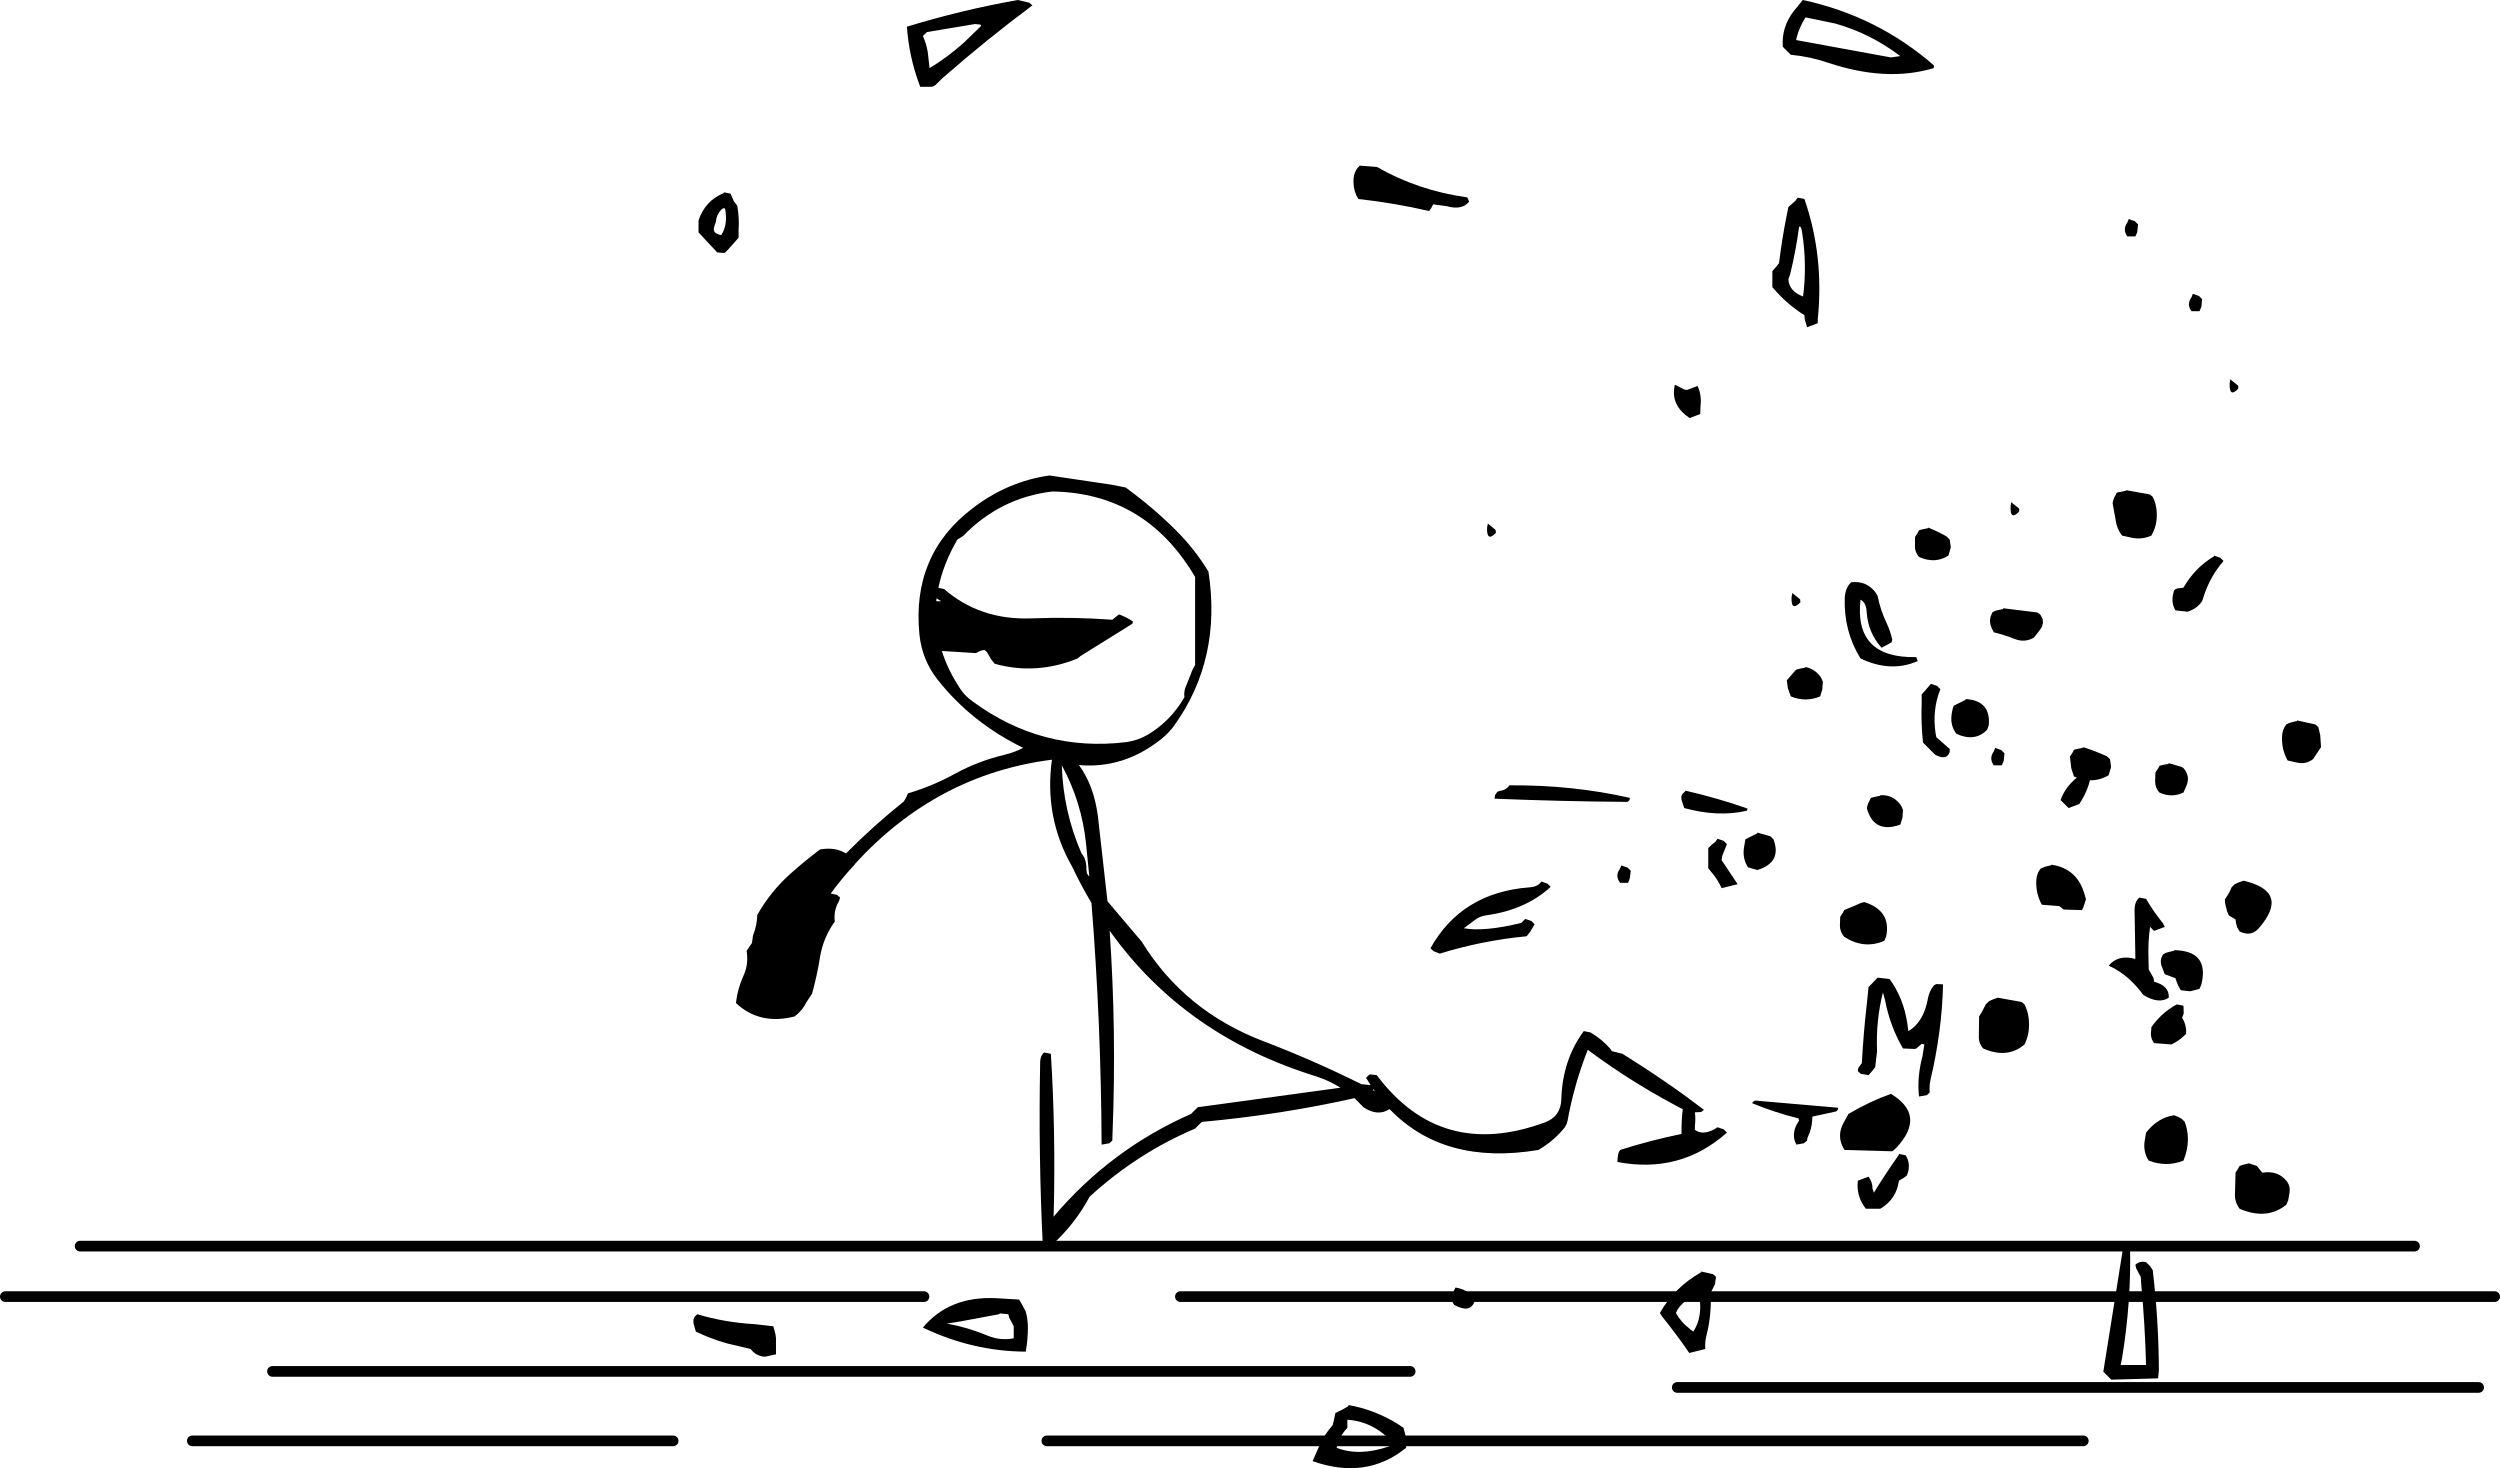
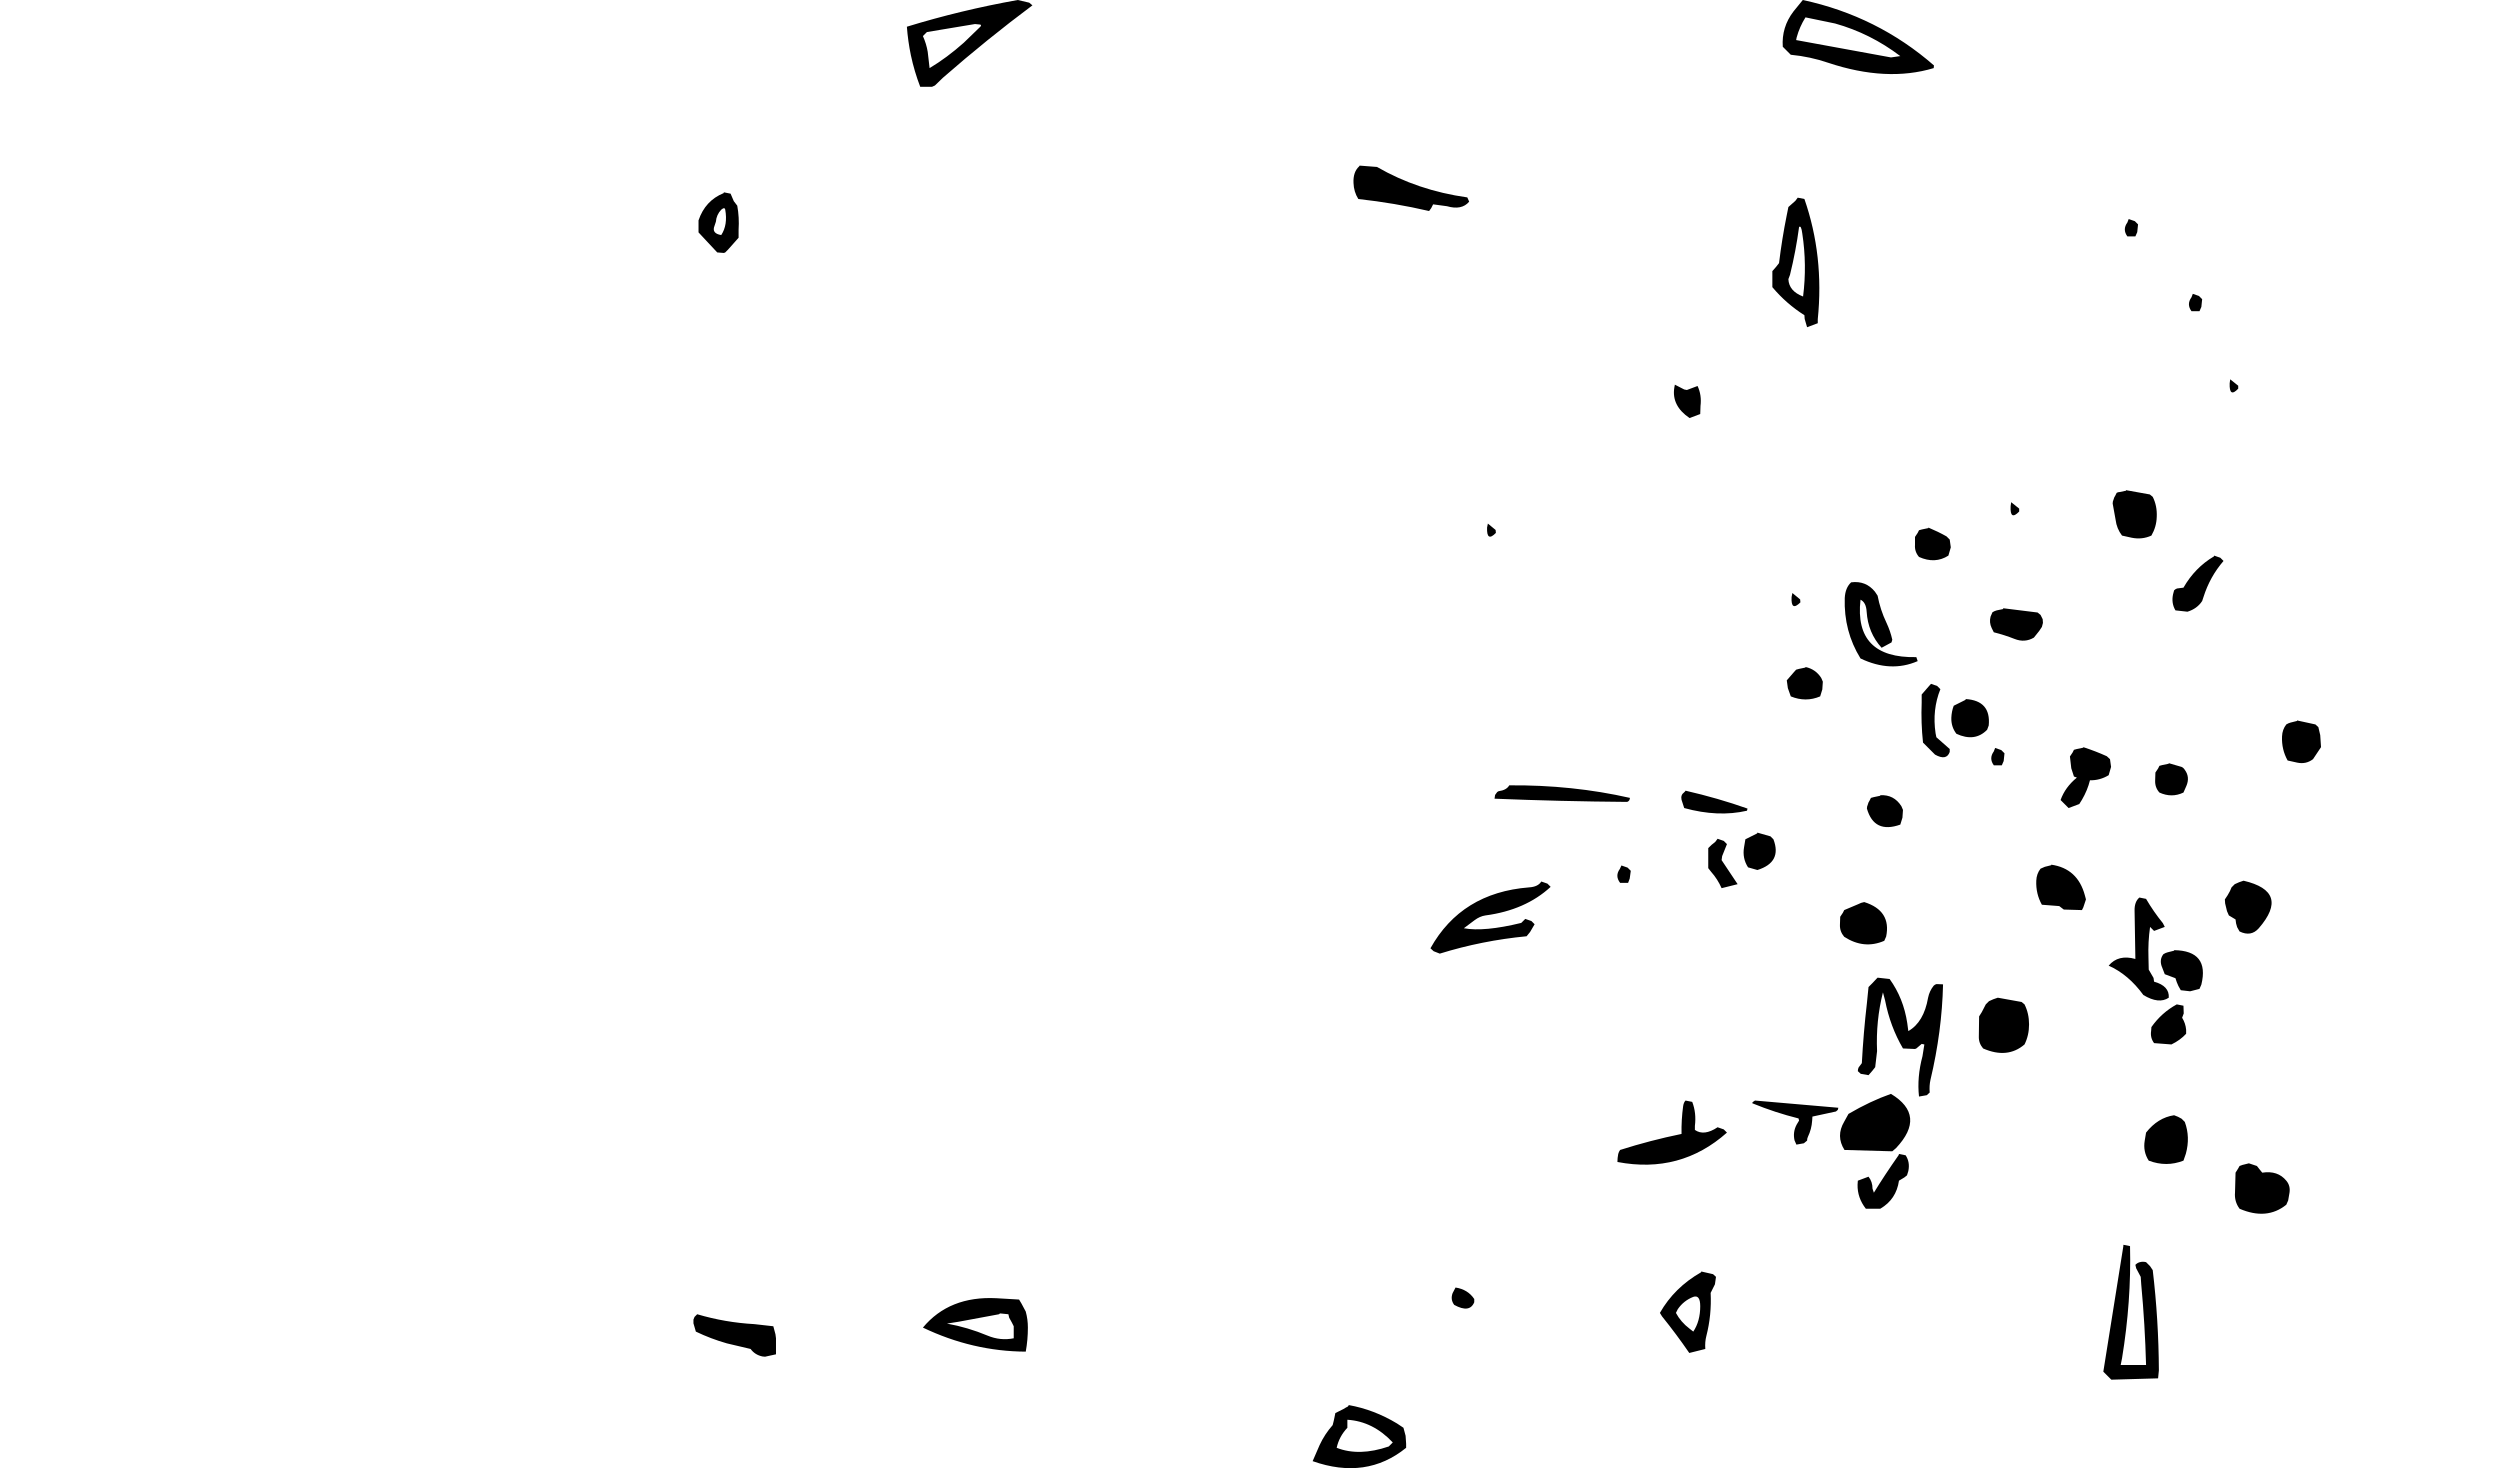
<svg xmlns="http://www.w3.org/2000/svg" height="274.8px" width="467.95px">
  <g transform="matrix(1.0, 0.0, 0.0, 1.0, 25.0, -17.75)">
-     <path d="M11.0 287.45 L101.0 287.45 M26.0 274.45 L238.95 274.45 M288.95 277.45 L438.95 277.45 M195.95 260.45 L441.95 260.45 M170.95 287.45 L364.95 287.45 M-24.0 260.45 L147.95 260.45 M-10.0 251.0 L426.95 251.0" fill="none" stroke="#000000" stroke-linecap="round" stroke-linejoin="round" stroke-width="2.0" />
-     <path d="M185.7 109.0 Q190.9 112.8 195.15 117.05 198.65 120.55 201.2 124.75 203.7 141.0 194.9 153.4 193.9 154.85 192.35 156.1 185.3 161.7 176.95 160.95 179.75 164.75 180.5 170.5 L182.3 186.45 188.7 194.0 Q196.7 207.0 211.5 212.65 220.8 216.2 229.85 220.7 L231.55 220.85 230.7 219.5 231.2 219.0 Q231.35 218.85 231.45 218.85 L232.7 219.0 Q244.7 235.0 264.15 227.85 267.15 226.75 267.25 223.5 267.45 216.2 271.45 210.75 L272.7 211.0 Q274.85 212.25 276.4 214.05 L276.7 214.5 278.7 215.0 Q287.2 220.3 293.95 225.5 L293.4 225.9 291.2 226.0 Q280.95 220.8 272.2 214.25 269.65 220.7 268.4 227.6 268.2 228.5 267.5 229.25 265.55 231.5 262.95 233.0 245.3 235.95 235.1 225.35 232.9 226.8 230.2 225.0 L228.55 223.3 Q214.75 226.4 199.95 227.75 L199.2 228.5 198.7 229.0 Q187.85 233.6 178.95 241.75 176.3 246.75 171.95 250.75 L171.45 251.0 170.2 251.0 Q169.35 233.9 169.7 216.5 169.75 215.3 170.45 214.75 L171.7 215.0 Q172.6 229.4 172.25 244.25 L172.2 245.5 Q182.85 232.9 197.95 226.25 L198.7 225.5 199.2 225.0 225.9 221.35 Q223.85 220.05 221.45 219.25 196.7 211.65 182.7 191.95 184.0 210.7 183.25 229.75 L183.2 231.25 182.65 231.75 181.2 232.0 Q181.1 209.3 179.3 186.75 177.35 183.5 175.7 180.0 170.4 170.75 171.9 159.95 150.3 162.7 135.0 179.5 L135.0 179.55 134.15 180.5 133.95 180.7 Q132.1 182.8 130.5 185.0 L131.65 185.25 132.25 185.75 132.05 186.4 Q131.0 188.15 131.25 190.25 129.1 193.25 128.5 196.85 127.95 200.35 127.0 203.75 L125.95 205.35 Q125.2 206.9 123.75 208.0 117.25 209.7 112.75 205.5 113.05 202.8 114.2 200.3 115.15 198.2 114.75 195.75 L115.25 195.0 115.75 194.25 115.95 192.85 Q116.7 190.95 116.75 189.0 119.25 184.6 122.95 181.3 125.75 178.8 128.5 176.75 131.35 176.25 133.35 177.5 138.5 172.3 144.2 167.75 L144.65 166.95 144.95 166.25 Q149.55 164.9 153.9 162.5 158.15 160.2 162.95 159.05 165.0 158.55 166.45 157.75 L166.55 157.75 Q156.8 153.0 150.45 144.9 147.6 141.25 147.1 136.55 145.6 121.55 157.1 112.85 163.65 107.85 171.45 106.75 L183.2 108.5 185.7 109.0 M176.7 141.0 Q169.0 144.15 161.2 142.0 L160.55 141.2 159.7 139.75 159.25 139.4 Q158.45 139.5 157.7 140.0 L151.3 139.6 Q152.4 143.15 154.75 146.7 155.6 148.0 157.0 149.0 170.0 158.6 185.9 156.65 187.95 156.35 189.8 155.3 194.15 152.7 196.7 148.25 196.55 147.05 197.05 146.05 L197.95 143.8 Q198.2 143.0 198.7 142.25 L198.7 135.5 198.7 125.75 Q189.45 110.0 171.95 109.75 162.25 110.9 155.3 118.05 L154.2 118.75 Q151.55 123.3 150.65 127.8 L151.7 128.0 Q158.45 133.85 168.0 133.5 175.65 133.2 183.2 133.75 L184.45 132.75 Q185.85 133.25 187.0 134.05 L187.05 134.1 187.1 134.1 186.95 134.5 177.25 140.55 176.7 141.0 M177.95 178.25 Q178.4 179.3 178.35 180.5 L178.45 181.25 178.9 181.85 178.3 175.8 Q177.5 167.9 173.75 161.0 174.0 169.55 177.4 177.4 L177.95 178.25 M151.2 130.3 L150.3 129.75 150.25 130.3 151.2 130.3 M232.05 221.55 L232.05 221.85 232.35 222.0 232.05 221.55" fill="#000000" fill-rule="evenodd" stroke="none" />
    <path d="M330.7 28.25 Q325.1 24.0 318.5 22.15 L312.95 21.0 Q311.85 22.75 311.3 24.75 L311.2 25.25 328.95 28.5 330.7 28.25 M336.95 30.5 Q328.15 33.15 317.2 29.5 313.85 28.35 310.2 28.0 L309.45 27.25 308.7 26.5 Q308.45 22.85 310.7 19.9 L312.45 17.75 Q326.4 20.75 337.0 30.0 L336.95 30.5 M385.45 72.75 L386.6 73.15 387.2 73.75 387.05 75.2 386.7 76.0 385.2 76.0 Q384.25 74.7 385.2 73.4 L385.45 72.75 M375.05 61.2 L374.7 62.0 373.2 62.0 Q372.25 60.7 373.2 59.4 L373.45 58.75 374.6 59.15 375.2 59.75 375.05 61.2 M393.95 89.95 L393.95 90.5 Q392.25 92.3 392.35 89.5 L392.45 88.75 393.95 89.95 M390.6 122.15 L391.2 122.75 Q388.65 125.7 387.45 129.5 L387.2 130.25 Q386.25 131.7 384.45 132.25 L382.2 132.0 Q381.4 130.65 381.75 129.0 L381.95 128.25 Q382.2 128.0 382.5 127.9 L383.7 127.75 Q385.85 124.0 389.4 121.9 L389.45 121.75 390.6 122.15 M377.95 110.75 Q378.8 112.45 378.7 114.5 378.65 116.35 377.7 118.0 375.95 118.8 374.0 118.4 L372.2 118.0 Q371.2 116.7 371.0 115.05 L370.45 112.0 Q370.45 111.6 370.6 111.3 370.7 110.85 370.95 110.5 L371.2 110.0 Q371.45 109.85 371.75 109.85 L372.95 109.6 372.95 109.5 377.4 110.3 377.95 110.75 M352.95 113.5 Q351.2 115.3 351.35 112.5 L351.45 111.75 352.95 112.95 352.95 113.5 M333.45 118.25 L333.95 117.5 334.2 117.0 334.75 116.85 335.95 116.6 335.95 116.5 Q337.75 117.25 339.35 118.15 L339.95 118.75 340.15 120.2 339.7 121.75 Q337.2 123.35 334.2 122.0 333.35 121.0 333.45 119.75 L333.45 118.25 M328.1 134.3 Q328.85 135.9 329.2 137.5 L329.05 138.0 327.2 139.0 Q324.65 136.2 324.4 132.25 324.3 130.5 323.25 130.0 322.0 141.0 333.7 140.75 L333.95 141.5 Q328.9 143.7 323.25 141.0 320.1 135.9 320.3 129.7 320.4 127.75 321.5 126.75 324.25 126.4 325.95 128.5 L326.45 129.25 Q326.95 131.9 328.1 134.3 M336.0 146.25 L336.45 145.75 337.6 146.15 338.2 146.75 Q336.65 150.6 337.3 155.0 L337.45 155.75 339.95 157.95 339.95 158.5 Q339.35 160.2 337.2 159.0 L334.95 156.75 Q334.55 153.05 334.7 149.25 L334.7 147.75 336.0 146.25 M357.4 134.35 L357.2 135.1 356.7 135.85 355.7 137.1 Q354.0 138.1 352.1 137.35 350.2 136.6 348.2 136.1 L347.8 135.3 Q347.3 134.25 347.6 133.15 L347.95 132.35 Q348.35 132.1 348.75 132.0 L349.95 131.75 349.95 131.6 356.4 132.4 356.95 132.85 357.35 133.65 357.4 134.35 M362.95 158.6 L363.2 158.1 363.75 157.95 364.95 157.7 364.95 157.6 Q367.25 158.35 369.35 159.3 L369.95 159.85 370.15 161.3 369.7 162.85 Q368.05 163.85 366.2 163.8 365.75 165.65 364.7 167.45 L364.2 168.25 362.2 169.0 361.45 168.25 360.7 167.5 Q361.55 165.1 363.75 163.3 L363.2 163.1 362.7 161.55 362.45 159.35 362.95 158.6 M346.95 154.35 Q344.65 156.7 341.2 155.1 340.2 153.8 340.25 152.1 340.3 150.9 340.7 149.85 L342.9 148.75 342.95 148.6 Q347.7 148.9 347.25 153.55 L346.95 154.35 M348.45 157.75 L349.6 158.15 350.2 158.75 350.05 160.2 349.7 161.0 348.2 161.0 Q347.25 159.7 348.2 158.4 L348.45 157.75 M326.95 166.6 Q329.5 166.45 330.9 168.65 L331.2 169.35 331.1 170.8 330.7 172.1 Q325.8 173.85 324.45 169.1 324.45 168.7 324.6 168.4 324.7 167.95 324.95 167.6 L325.2 167.1 325.75 166.95 326.95 166.7 326.95 166.6 M327.7 193.85 Q323.9 195.5 320.2 193.1 319.35 192.1 319.4 190.85 L319.45 189.35 319.95 188.6 320.2 188.1 322.8 187.0 Q323.35 186.7 323.95 186.6 329.05 188.2 328.05 193.05 L327.7 193.85 M358.95 179.6 Q363.9 180.3 365.25 185.35 L365.45 186.1 365.2 186.85 364.95 187.6 364.7 188.1 361.3 188.0 360.45 187.35 357.2 187.1 Q356.05 185.05 356.15 182.6 356.2 181.3 356.95 180.35 L357.75 180.0 358.95 179.7 358.95 179.6 M404.95 152.6 L408.4 153.35 408.95 153.85 409.3 155.35 409.45 157.6 408.95 158.35 407.95 159.85 Q406.65 160.85 405.0 160.5 L403.2 160.1 Q402.05 158.05 402.15 155.6 402.2 154.3 402.95 153.35 403.35 153.1 403.75 153.0 L404.95 152.7 404.95 152.6 M380.95 160.6 L383.35 161.3 Q383.7 161.45 383.95 161.85 384.95 163.2 384.25 164.85 L383.7 166.1 Q381.5 167.15 379.2 166.1 378.35 165.15 378.4 163.85 L378.45 162.35 378.95 161.6 379.2 161.1 379.75 160.95 380.95 160.7 380.95 160.6 M380.2 191.25 L378.2 192.0 377.45 191.25 Q377.05 194.05 377.15 197.0 L377.2 199.25 378.1 200.8 378.2 201.5 Q381.1 202.3 380.95 204.5 379.1 205.75 376.2 204.0 373.4 200.15 369.7 198.5 371.5 196.35 374.7 197.25 L374.55 188.25 Q374.5 186.55 375.45 185.75 L376.7 186.0 Q378.1 188.4 379.85 190.55 L380.2 191.25 M380.75 196.0 L381.95 195.7 381.95 195.6 Q388.6 195.7 387.05 202.05 L386.7 202.85 384.95 203.3 383.2 203.1 382.75 202.3 382.45 201.6 382.2 200.85 380.2 200.1 379.6 198.55 Q379.2 197.3 379.95 196.35 380.35 196.1 380.75 196.0 M392.4 184.55 L392.7 183.85 393.3 183.25 Q394.1 182.85 394.95 182.6 403.75 184.65 397.8 191.5 396.35 193.15 394.2 192.1 L393.75 191.3 393.55 190.6 393.45 189.85 392.2 189.1 391.85 188.3 391.5 186.85 391.45 186.1 391.95 185.35 392.4 184.55 M383.7 206.0 L383.75 207.45 383.45 208.25 Q384.1 209.3 384.2 210.5 L384.2 211.25 Q383.1 212.45 381.45 213.25 L378.2 213.0 Q377.45 212.0 377.65 210.7 L377.7 210.0 Q379.6 207.3 382.45 205.75 L383.7 206.0 M383.95 227.75 Q385.0 230.6 384.15 233.7 L383.7 235.0 Q380.5 236.25 377.2 235.0 376.1 233.3 376.45 231.25 L376.7 229.75 Q378.9 226.95 381.95 226.5 382.7 226.75 383.35 227.15 L383.95 227.75 M394.75 235.8 L395.95 235.5 397.45 236.0 398.0 236.7 398.45 237.25 Q401.35 236.8 402.95 238.75 403.75 239.7 403.55 241.0 L403.3 242.45 402.95 243.25 Q399.3 246.2 394.2 244.0 393.2 242.65 393.35 240.95 L393.45 237.25 393.95 236.45 394.2 236.0 394.75 235.8 M345.95 207.2 L346.7 205.75 347.3 205.15 Q348.1 204.75 348.95 204.5 L353.4 205.3 353.95 205.75 Q354.8 207.45 354.8 209.5 354.8 211.55 353.95 213.25 350.75 216.0 346.2 214.0 345.35 213.0 345.4 211.75 L345.45 208.0 345.95 207.2 M336.95 202.25 Q337.2 202.0 337.5 201.95 L338.7 202.0 Q338.5 210.8 336.35 219.85 336.1 220.95 336.2 222.25 L335.65 222.75 334.2 223.0 Q333.8 219.4 334.85 215.45 L335.2 213.25 334.7 213.15 333.7 214.0 333.45 214.1 331.2 214.0 Q328.8 209.9 327.85 205.0 L327.45 203.5 Q326.1 208.85 326.35 214.5 L326.0 217.5 325.45 218.2 324.75 219.0 323.3 218.75 322.75 218.25 Q322.75 217.85 322.9 217.55 L323.5 216.75 Q323.8 211.1 324.45 205.5 L324.75 202.5 325.5 201.75 326.2 201.0 326.45 200.75 328.7 201.0 Q331.3 204.6 332.0 209.25 L332.2 210.75 Q335.1 209.1 335.9 204.5 336.15 203.25 336.95 202.25 M329.2 233.25 L320.25 233.0 Q318.6 230.4 320.2 227.7 L321.0 226.25 Q325.1 223.85 328.95 222.5 335.65 226.55 329.9 232.65 L329.2 233.25 M331.7 234.0 Q332.55 235.3 332.2 236.95 L331.95 237.75 331.45 238.15 330.45 238.75 Q329.95 242.25 326.95 244.0 L324.25 244.0 Q322.65 241.95 322.7 239.5 L322.75 238.75 324.75 238.0 Q325.5 238.95 325.5 240.25 L325.75 241.0 Q327.7 237.8 330.4 233.95 L330.45 233.75 331.7 234.0 M377.95 255.5 Q379.05 264.8 379.1 274.25 L378.95 275.75 370.2 276.0 369.45 275.25 368.7 274.5 372.45 251.0 372.45 250.75 373.7 251.0 Q373.95 261.35 372.2 272.0 L371.95 273.25 376.7 273.25 Q376.5 265.7 375.8 258.2 L375.7 256.75 374.85 255.15 374.7 254.5 Q375.1 254.1 375.55 254.0 376.1 253.85 376.7 254.0 L377.45 254.75 377.95 255.5 M245.85 56.35 L243.25 56.0 242.9 56.7 242.5 57.25 Q236.05 55.75 229.25 55.0 228.4 53.65 228.35 52.0 228.25 49.95 229.4 48.9 L229.5 48.75 232.75 49.0 Q240.35 53.4 249.65 54.7 L250.0 55.5 Q248.6 57.15 245.85 56.35 M312.75 55.0 Q316.45 65.65 315.25 77.5 L315.25 78.25 313.25 79.0 312.8 77.45 312.75 76.75 Q309.35 74.6 306.75 71.5 L306.75 70.0 306.75 68.5 307.45 67.7 308.0 67.0 Q308.55 62.45 309.45 58.0 L309.75 56.5 311.05 55.35 311.5 54.75 312.75 55.0 M311.75 60.25 Q311.15 64.75 310.05 69.2 L309.75 70.0 Q309.85 72.25 312.5 73.25 313.25 67.35 312.35 61.45 312.15 59.85 311.75 60.25 M292.75 90.0 Q293.55 91.7 293.3 93.75 L293.25 95.25 291.25 96.0 Q287.85 93.7 288.4 90.3 L288.5 89.75 290.25 90.65 290.75 90.75 292.75 90.0 M167.65 18.25 L168.25 18.75 Q159.8 25.05 151.5 32.3 L150.0 33.75 149.45 34.0 147.25 34.0 Q146.15 31.15 145.5 28.1 144.95 25.45 144.75 22.75 154.85 19.65 165.5 17.75 L167.65 18.25 M312.0 130.5 Q310.2 132.3 310.35 129.5 L310.5 128.75 311.95 129.95 312.0 130.5 M312.95 142.6 Q314.85 143.0 315.9 144.65 L316.2 145.35 316.1 146.8 315.7 148.1 Q313.0 149.25 310.2 148.1 L309.65 146.55 309.45 145.1 310.75 143.6 311.2 143.1 311.75 142.95 312.95 142.7 312.95 142.6 M255.0 117.5 Q253.25 119.3 253.35 116.5 L253.5 115.75 254.95 116.95 255.0 117.5 M279.5 167.85 Q267.1 167.75 254.75 167.25 L254.85 166.55 255.25 166.0 255.5 165.85 Q257.0 165.65 257.5 164.75 269.3 164.65 280.1 167.1 L280.0 167.5 Q279.75 167.85 279.5 167.85 M251.0 190.0 L249.0 191.5 Q252.8 192.2 259.75 190.5 L260.25 190.0 260.5 189.75 261.65 190.15 262.25 190.75 261.4 192.2 260.75 193.0 Q252.4 193.8 244.5 196.25 L243.35 195.8 242.75 195.25 Q248.55 184.85 261.2 183.85 262.9 183.75 263.5 182.75 L264.65 183.15 265.25 183.75 Q260.55 188.1 253.05 189.1 252.0 189.25 251.0 190.0 M280.05 182.2 L279.75 183.0 278.25 183.0 Q277.25 181.7 278.2 180.4 L278.5 179.75 279.65 180.15 280.25 180.75 280.05 182.2 M289.75 167.45 Q289.55 166.55 290.25 166.05 L290.4 165.9 290.5 165.75 Q296.6 167.15 302.1 169.1 L302.0 169.5 Q296.6 170.75 290.25 169.0 L289.75 167.45 M301.7 174.85 L303.9 173.75 303.95 173.6 306.4 174.3 306.95 174.85 Q308.6 179.15 303.95 180.6 L302.2 180.1 Q301.1 178.4 301.45 176.35 L301.7 174.85 M298.25 175.75 L297.35 178.0 297.25 178.75 300.25 183.25 297.25 184.0 Q296.5 182.3 295.3 180.95 L294.75 180.25 294.75 178.0 294.75 176.5 Q295.35 175.85 296.05 175.35 L296.5 174.75 297.65 175.15 298.25 175.75 M148.5 23.75 L147.75 24.5 Q148.4 25.95 148.65 27.45 L149.0 30.5 Q152.25 28.55 155.4 25.75 L158.5 22.75 Q158.75 22.5 158.5 22.35 L157.5 22.25 151.5 23.25 148.5 23.75 M112.35 55.4 L113.0 56.25 Q113.4 58.45 113.25 60.75 L113.25 62.25 111.25 64.5 110.75 65.0 110.5 65.1 109.25 65.0 105.75 61.25 105.75 59.75 105.75 59.0 Q107.0 55.3 110.45 53.9 L110.5 53.75 111.75 54.0 112.35 55.4 M110.0 61.75 Q111.25 59.85 110.75 57.0 110.65 56.45 110.0 57.0 109.1 57.95 109.0 59.25 L108.75 60.0 Q108.15 61.45 110.0 61.75 M105.25 264.0 L105.5 263.75 Q110.75 265.3 116.2 265.6 L119.75 266.0 120.15 267.5 120.25 268.25 120.25 270.5 120.25 271.25 118.2 271.7 117.7 271.65 Q116.3 271.35 115.5 270.25 L111.05 269.2 Q108.05 268.35 105.25 267.0 L104.8 265.45 104.8 264.75 105.0 264.25 105.25 264.0 M152.25 265.5 Q156.15 266.2 159.85 267.75 162.25 268.75 164.75 268.25 L164.75 267.5 164.75 266.75 164.75 266.0 164.4 265.3 163.9 264.4 163.75 263.75 162.25 263.6 Q162.1 263.6 162.0 263.75 L154.45 265.15 152.25 265.5 M161.5 260.75 L165.75 261.0 166.2 261.75 167.0 263.25 Q167.4 264.7 167.4 266.25 167.4 268.55 167.0 270.75 157.05 270.7 147.75 266.25 152.7 260.3 161.5 260.75 M297.65 229.15 L298.25 229.75 Q289.55 237.5 277.75 235.25 277.75 234.5 277.9 233.75 278.0 233.35 278.25 233.0 283.9 231.2 289.75 230.0 289.7 227.35 290.05 224.8 290.15 224.1 290.5 223.75 L291.75 224.0 Q292.55 226.05 292.25 228.5 L292.25 229.25 Q293.95 230.45 296.5 228.75 L297.65 229.15 M303.5 223.75 L319.1 225.1 319.0 225.5 318.65 225.8 314.25 226.75 314.2 227.5 Q314.1 229.1 313.4 230.55 313.25 230.85 313.25 231.25 L312.65 231.75 311.25 232.0 310.9 231.2 Q310.55 229.65 311.3 228.25 L311.75 227.5 311.65 227.1 Q307.25 226.0 303.1 224.3 302.75 224.2 303.5 223.75 M247.45 258.75 Q249.75 259.1 250.95 260.9 L250.95 261.5 Q250.1 263.6 247.2 262.0 246.45 261.0 246.9 259.8 L247.45 258.75 M296.0 258.15 L295.2 259.75 Q295.4 263.9 294.4 267.8 294.1 268.95 294.2 270.25 L291.2 271.0 Q288.8 267.5 286.1 264.15 L285.7 263.5 Q288.4 258.75 293.4 255.9 L293.45 255.75 295.65 256.25 296.2 256.75 296.0 258.15 M288.7 263.5 Q289.6 265.2 291.25 266.45 L291.95 267.0 Q293.25 265.05 293.25 262.25 293.25 260.05 291.95 260.5 290.15 261.2 289.05 262.8 L288.7 263.5 M222.0 288.25 Q222.95 286.2 224.45 284.5 L224.65 283.7 224.8 283.0 224.95 282.25 226.45 281.5 226.95 281.2 227.25 281.05 227.4 280.9 227.45 280.75 Q232.2 281.6 236.5 284.2 L237.7 285.0 238.1 286.5 238.2 288.0 238.2 288.75 Q230.75 294.8 220.7 291.25 L222.0 288.25 M227.2 284.25 L227.2 285.0 Q225.65 286.65 225.2 288.75 229.4 290.4 234.95 288.5 L235.7 287.75 Q232.0 283.8 227.2 283.5 L227.2 284.25" fill="#000000" fill-rule="evenodd" stroke="none" />
  </g>
</svg>